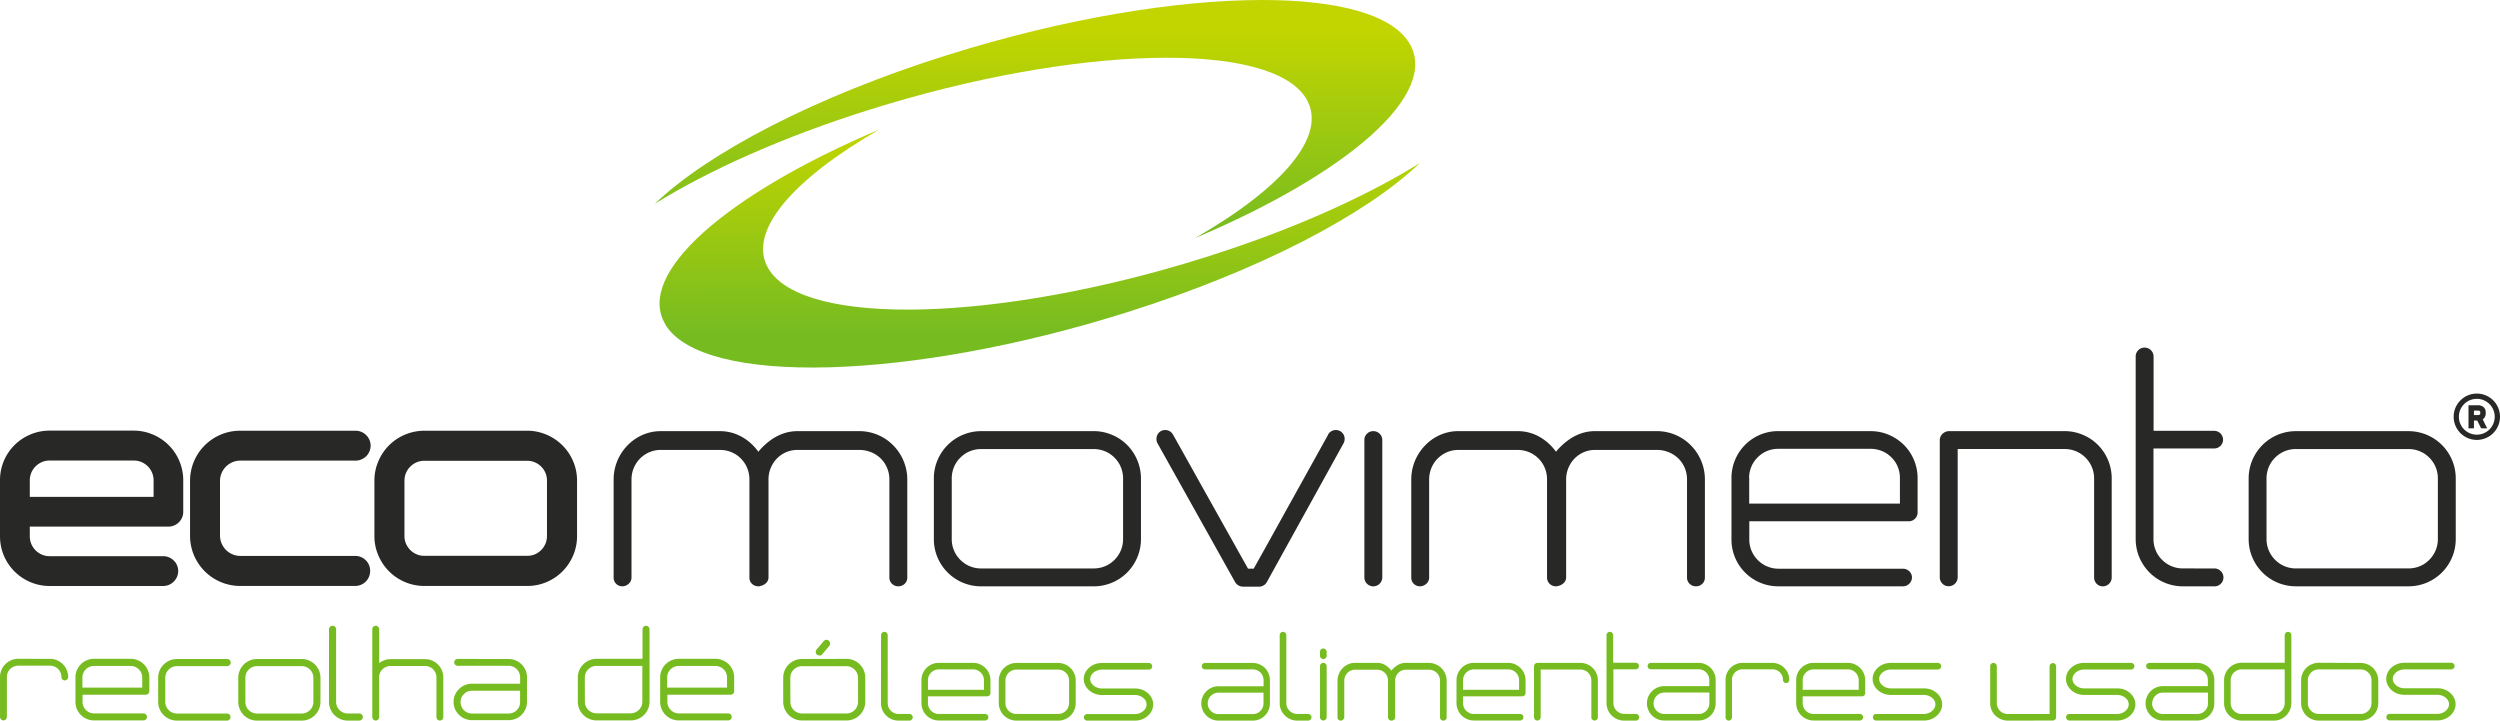
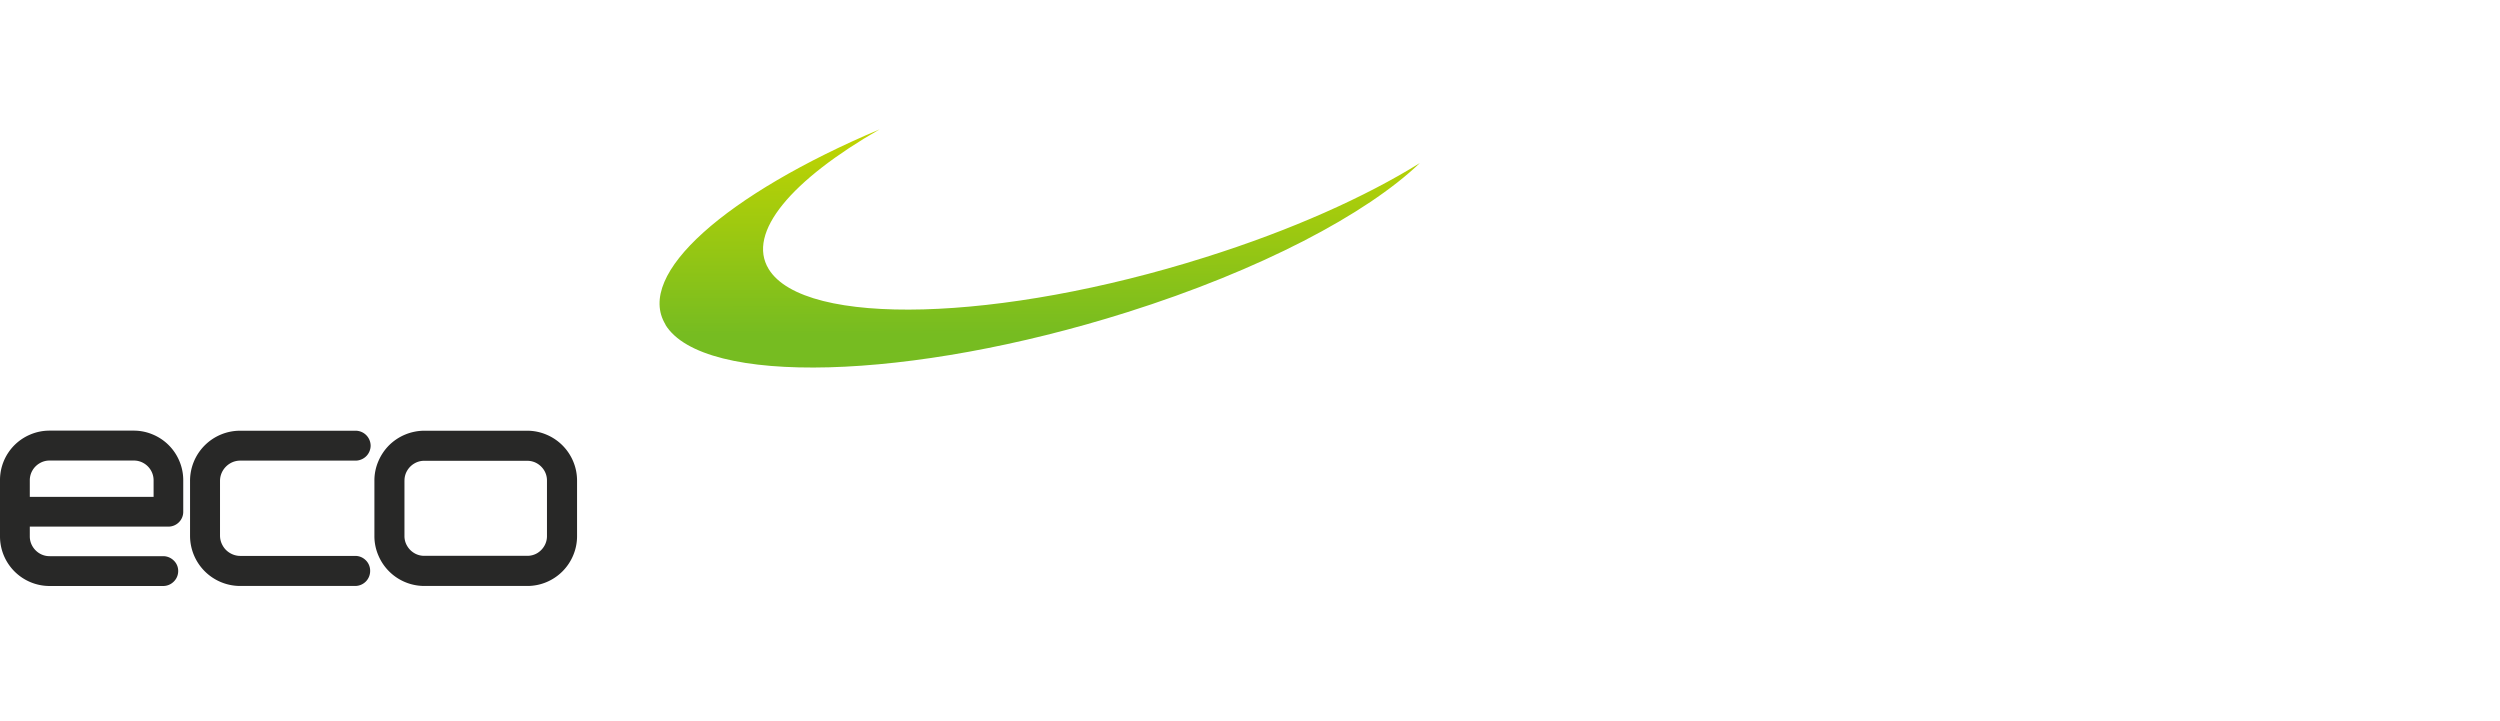
<svg xmlns="http://www.w3.org/2000/svg" xmlns:ns1="http://sodipodi.sourceforge.net/DTD/sodipodi-0.dtd" xmlns:ns2="http://www.inkscape.org/namespaces/inkscape" xmlns:xlink="http://www.w3.org/1999/xlink" id="Layer_1" data-name="Layer 1" viewBox="0 0 875.05 252.238" version="1.1" ns1:docname="logo.svg" width="875.05" height="252.238" ns2:version="1.2.1 (9c6d41e410, 2022-07-14)">
  <ns1:namedview id="namedview37" pagecolor="#505050" bordercolor="#ffffff" borderopacity="1" ns2:showpageshadow="0" ns2:pageopacity="0" ns2:pagecheckerboard="true" ns2:deskcolor="#505050" showgrid="false" showborder="true" ns2:zoom="0.775" ns2:cx="416.12903" ns2:cy="310.96774" ns2:window-width="1920" ns2:window-height="1017" ns2:window-x="-8" ns2:window-y="-8" ns2:window-maximized="1" ns2:current-layer="Layer_1" />
  <defs id="defs16">
    <style id="style2">.cls-1{fill:none;}.cls-2{fill:#76bc21;}.cls-3,.cls-4{fill:#282827;}.cls-3{fill-rule:evenodd;}.cls-5{clip-path:url(#clip-path);}.cls-6{fill:url(#linear-gradient);}.cls-7{clip-path:url(#clip-path-2);}.cls-8{fill:url(#linear-gradient-2);}</style>
    <clipPath id="clip-path">
      <path class="cls-1" d="m 434.19,433.13 c -46.62,14.66 -83.79,34.2 -102.54,52.11 19.08,-11.83 45,-23.47 75.19,-32.94 71.89,-22.62 140.31,-24.38 152.8,-3.94 7.82,12.8 -8.17,31.29 -38.89,48.87 53.69,-22.67 85.82,-50.58 75,-68.27 -6.16,-10.08 -25.22,-15.06 -51.53,-15.06 -30,0 -69.51,6.49 -110,19.23" id="path4" />
    </clipPath>
    <linearGradient id="linear-gradient" x1="282.13" y1="695.47" x2="286.73" y2="695.47" gradientTransform="matrix(0,-15.56,-15.56,0,11288.13,4886.12)" gradientUnits="userSpaceOnUse">
      <stop offset="0" stop-color="#76bc21" id="stop7" />
      <stop offset="1" stop-color="#c2d500" id="stop9" />
    </linearGradient>
    <clipPath id="clip-path-2">
      <path class="cls-1" d="m 335.38,527.55 c 13.24,21.59 85.62,19.64 161.62,-4.36 46.6,-14.71 83.75,-34.3 102.47,-52.23 -19.06,11.85 -45,23.52 -75.14,33 -71.87,22.7 -140.28,24.55 -152.79,4.12 -7.84,-12.79 8.13,-31.29 38.83,-48.91 -53.67,22.73 -85.77,50.68 -74.94,68.35" id="path12" />
    </clipPath>
    <linearGradient id="linear-gradient-2" x1="280.41" y1="695.78" x2="285.02" y2="695.78" gradientTransform="matrix(0,-15.55,-15.55,0,11281.73,4891.29)" xlink:href="#linear-gradient" />
    <linearGradient ns2:collect="always" xlink:href="#linear-gradient" id="linearGradient143" gradientUnits="userSpaceOnUse" gradientTransform="matrix(0,-15.56,-15.56,0,11288.13,4886.12)" x1="282.13" y1="695.47" x2="286.73" y2="695.47" />
  </defs>
-   <path class="cls-2" d="m 290.13,224.26 a 1.26,1.26 0 0 0 -1.83,0.17 l -2.44,2.86 a 1.29,1.29 0 0 0 -0.29,0.6 1.33,1.33 0 0 0 0,0.66 1.23,1.23 0 0 0 0.37,0.56 1.49,1.49 0 0 0 0.61,0.29 1.38,1.38 0 0 0 0.67,0 1.17,1.17 0 0 0 0.55,-0.37 l 2.44,-2.86 a 1.42,1.42 0 0 0 0.32,-1 1.31,1.31 0 0 0 -0.44,-0.89 m -13.47,12.93 a 3.92,3.92 0 0 1 0.55,-2 4,4 0 0 1 1.47,-1.46 3.84,3.84 0 0 1 2,-0.56 h 15.67 a 3.84,3.84 0 0 1 2,0.56 4.11,4.11 0 0 1 1.47,1.46 4,4 0 0 1 0.55,2 v 8.45 a 4,4 0 0 1 -0.55,2.05 4.11,4.11 0 0 1 -1.47,1.46 4,4 0 0 1 -2,0.56 h -15.59 a 4.12,4.12 0 0 1 -3.51,-2 3.93,3.93 0 0 1 -0.55,-2.05 z m 4.06,-6.55 a 6.34,6.34 0 0 0 -2.54,0.52 6.52,6.52 0 0 0 -4,6 v 8.45 a 6.74,6.74 0 0 0 0.51,2.55 6.59,6.59 0 0 0 6,4 h 15.67 a 6.57,6.57 0 0 0 4.63,-1.93 6.57,6.57 0 0 0 1.92,-4.63 v -8.45 a 6.48,6.48 0 0 0 -0.52,-2.54 6.79,6.79 0 0 0 -1.4,-2.09 6.67,6.67 0 0 0 -2.09,-1.4 6.34,6.34 0 0 0 -2.54,-0.52 z m -47.16,6.44 a 4,4 0 0 1 0.55,-2 4.31,4.31 0 0 1 1.46,-1.45 4.05,4.05 0 0 1 2,-0.55 h 12.89 a 4.11,4.11 0 0 1 2.05,0.55 4.31,4.31 0 0 1 1.46,1.45 4.21,4.21 0 0 1 0.55,2 v 3.58 h -20.96 z m 4.06,-6.5 a 6.14,6.14 0 0 0 -2.54,0.52 6.31,6.31 0 0 0 -2.07,1.38 6.44,6.44 0 0 0 -1.39,2.08 6.2,6.2 0 0 0 -0.51,2.52 v 8.55 a 6.25,6.25 0 0 0 0.51,2.53 6.54,6.54 0 0 0 1.39,2.08 6.51,6.51 0 0 0 4.61,1.9 h 17.28 a 1.25,1.25 0 0 0 0.87,-0.36 1.19,1.19 0 0 0 0.38,-0.88 1.17,1.17 0 0 0 -0.38,-0.86 1.24,1.24 0 0 0 -0.87,-0.35 h -17.25 a 4.05,4.05 0 0 1 -2,-0.55 4.28,4.28 0 0 1 -1.46,-1.47 4,4 0 0 1 -0.55,-2 v -2.53 h 22.13 a 1.18,1.18 0 0 0 0.88,-0.36 1.16,1.16 0 0 0 0.36,-0.88 v -4.82 a 6.37,6.37 0 0 0 -0.51,-2.52 6.46,6.46 0 0 0 -1.4,-2.08 6.36,6.36 0 0 0 -2.08,-1.38 6,6 0 0 0 -2.51,-0.52 z m -32.88,6.55 a 4.05,4.05 0 0 1 2,-3.5 3.9,3.9 0 0 1 2,-0.56 h 16.13 v 12.51 a 3.94,3.94 0 0 1 -0.57,2.05 4,4 0 0 1 -1.46,1.46 4.17,4.17 0 0 1 -2.08,0.56 h -12 a 4.09,4.09 0 0 1 -2,-0.56 4.08,4.08 0 0 1 -2,-3.51 z m 20.2,-16.91 v 10.36 h -16.1 a 6.39,6.39 0 0 0 -2.55,0.52 6.57,6.57 0 0 0 -2.08,1.4 6.51,6.51 0 0 0 -1.92,4.63 v 8.45 a 6.74,6.74 0 0 0 0.51,2.55 6.49,6.49 0 0 0 1.41,2.08 6.52,6.52 0 0 0 4.63,1.93 h 12 a 6.55,6.55 0 0 0 2.54,-0.52 6.64,6.64 0 0 0 2.09,-1.41 6.46,6.46 0 0 0 1.4,-2.08 6.56,6.56 0 0 0 0.52,-2.55 v -25.32 a 1.23,1.23 0 0 0 -1.25,-1.24 1.1,1.1 0 0 0 -0.84,0.36 1.17,1.17 0 0 0 -0.35,0.88 m -63.72,25.49 a 3.9,3.9 0 0 1 0.54,-2 4,4 0 0 1 3.48,-2 h 16.83 v 4 a 3.93,3.93 0 0 1 -0.54,2 4.16,4.16 0 0 1 -1.43,1.43 4.05,4.05 0 0 1 -2,0.54 h -12.88 a 4,4 0 0 1 -2,-0.54 4.08,4.08 0 0 1 -1.43,-1.43 3.93,3.93 0 0 1 -0.54,-2 m -1,-15.13 a 1.21,1.21 0 0 0 -0.88,0.35 1.22,1.22 0 0 0 -0.36,0.85 1.21,1.21 0 0 0 1.24,1.2 h 17.83 a 4,4 0 0 1 2,0.55 4.08,4.08 0 0 1 1.45,1.44 4,4 0 0 1 0.55,2 v 2.28 h -16.82 a 6.4,6.4 0 0 0 -2.52,0.5 6.64,6.64 0 0 0 -2.05,1.37 6.39,6.39 0 0 0 -1.38,2 6.11,6.11 0 0 0 -0.52,2.5 6.26,6.26 0 0 0 0.51,2.49 6.16,6.16 0 0 0 1.37,2 6.37,6.37 0 0 0 4.55,1.9 h 12.89 a 6.52,6.52 0 0 0 2.49,-0.51 6.4,6.4 0 0 0 3.39,-3.42 6.24,6.24 0 0 0 0.5,-2.5 v -8.54 a 6.32,6.32 0 0 0 -0.5,-2.51 6.43,6.43 0 0 0 -5.92,-3.92 z m -27.53,6.46 a 3.94,3.94 0 0 1 2,-3.44 4,4 0 0 1 2,-0.54 h 12.1 a 4,4 0 0 1 2,0.54 3.94,3.94 0 0 1 1.42,1.42 3.81,3.81 0 0 1 0.55,2 V 251 a 1.24,1.24 0 0 0 0.36,0.86 1.2,1.2 0 0 0 1.69,0 1.24,1.24 0 0 0 0.36,-0.86 v -13.9 a 6.35,6.35 0 0 0 -0.51,-2.5 6.26,6.26 0 0 0 -1.37,-2 6.18,6.18 0 0 0 -2,-1.37 6,6 0 0 0 -2.49,-0.52 h -12.1 a 6,6 0 0 0 -2.13,0.38 6.85,6.85 0 0 0 -1.85,1 v -11.85 a 1.15,1.15 0 0 0 -0.36,-0.85 1.12,1.12 0 0 0 -0.84,-0.35 1.19,1.19 0 0 0 -0.86,0.35 1.22,1.22 0 0 0 -0.35,0.85 v 30.75 a 1.2,1.2 0 0 0 1.21,1.21 1.21,1.21 0 0 0 1.2,-1.21 z m -17.54,8.57 a 6.75,6.75 0 0 0 0.52,2.55 6.57,6.57 0 0 0 6,4 h 4.11 a 1.26,1.26 0 0 0 0.86,-0.38 1.24,1.24 0 0 0 0.38,-0.86 1.27,1.27 0 0 0 -0.38,-0.88 1.25,1.25 0 0 0 -0.86,-0.37 h -4.11 a 4.05,4.05 0 0 1 -2,-0.56 3.93,3.93 0 0 1 -1.46,-1.46 4,4 0 0 1 -0.56,-2.05 v -25.38 a 1.23,1.23 0 0 0 -0.37,-0.88 1.19,1.19 0 0 0 -0.87,-0.36 1.15,1.15 0 0 0 -0.88,0.36 1.19,1.19 0 0 0 -0.37,0.88 z m -29.26,-8.45 a 4.08,4.08 0 0 1 0.55,-2.05 4.14,4.14 0 0 1 1.46,-1.45 3.9,3.9 0 0 1 2.05,-0.56 h 15.67 a 3.9,3.9 0 0 1 2.05,0.56 4.06,4.06 0 0 1 1.46,1.45 4,4 0 0 1 0.55,2.05 v 8.45 a 3.93,3.93 0 0 1 -0.55,2.05 4,4 0 0 1 -1.46,1.46 4.09,4.09 0 0 1 -2.05,0.56 H 89.95 a 4.08,4.08 0 0 1 -3.51,-2 4,4 0 0 1 -0.55,-2.05 z m 4.06,-6.55 a 6.37,6.37 0 0 0 -2.54,0.52 6.51,6.51 0 0 0 -2.09,1.4 6.62,6.62 0 0 0 -1.4,2.09 6.48,6.48 0 0 0 -0.52,2.54 v 8.45 a 6.56,6.56 0 0 0 0.52,2.55 6.46,6.46 0 0 0 1.4,2.08 6.57,6.57 0 0 0 4.63,1.93 h 15.67 a 6.57,6.57 0 0 0 6.55,-6.56 v -8.45 a 6.48,6.48 0 0 0 -0.52,-2.54 6.62,6.62 0 0 0 -1.4,-2.09 6.51,6.51 0 0 0 -2.09,-1.4 6.34,6.34 0 0 0 -2.54,-0.52 z m -28,0 a 6.53,6.53 0 0 0 -2.58,0.52 6.88,6.88 0 0 0 -2.09,1.41 6.51,6.51 0 0 0 -1.92,4.66 v 8.37 a 6.51,6.51 0 0 0 1.92,4.67 6.88,6.88 0 0 0 2.09,1.41 6.71,6.71 0 0 0 2.58,0.52 h 17.5 a 1.25,1.25 0 0 0 0.88,-2.13 1.21,1.21 0 0 0 -0.88,-0.36 h -17.5 a 4.2,4.2 0 0 1 -2.08,-0.56 4.09,4.09 0 0 1 -1.46,-1.46 4,4 0 0 1 -0.56,-2.09 v -8.37 a 3.92,3.92 0 0 1 0.57,-2.08 4.11,4.11 0 0 1 1.47,-1.46 3.91,3.91 0 0 1 2.06,-0.56 h 17.57 a 1.28,1.28 0 0 0 1.25,-1.25 1.29,1.29 0 0 0 -0.37,-0.88 1.21,1.21 0 0 0 -0.88,-0.36 z m -33.1,6.43 a 4.11,4.11 0 0 1 0.55,-2 4.25,4.25 0 0 1 1.47,-1.45 4,4 0 0 1 2,-0.55 h 12.85 a 4.15,4.15 0 0 1 2.06,0.55 4.28,4.28 0 0 1 1.45,1.45 4,4 0 0 1 0.55,2 v 3.58 h -20.93 z m 4.06,-6.5 a 6.13,6.13 0 0 0 -2.53,0.52 6.21,6.21 0 0 0 -2.07,1.38 6.46,6.46 0 0 0 -1.4,2.08 6.37,6.37 0 0 0 -0.5,2.52 v 8.55 a 6.42,6.42 0 0 0 0.5,2.53 6.5,6.5 0 0 0 3.47,3.47 6.64,6.64 0 0 0 2.53,0.51 h 17.29 a 1.27,1.27 0 0 0 0.87,-0.36 1.22,1.22 0 0 0 0.37,-0.88 1.19,1.19 0 0 0 -0.37,-0.86 1.26,1.26 0 0 0 -0.87,-0.35 h -17.29 a 4,4 0 0 1 -2,-0.55 4.22,4.22 0 0 1 -1.47,-1.47 4,4 0 0 1 -0.55,-2 v -2.53 h 22.13 a 1.22,1.22 0 0 0 0.89,-0.36 1.24,1.24 0 0 0 0.36,-0.88 v -4.82 a 6.38,6.38 0 0 0 -0.52,-2.52 6.31,6.31 0 0 0 -1.4,-2.08 6.42,6.42 0 0 0 -2.07,-1.38 6.08,6.08 0 0 0 -2.52,-0.52 z m -26.57,0 a 6,6 0 0 0 -2.46,0.51 6.16,6.16 0 0 0 -2,1.36 6.25,6.25 0 0 0 -1.87,4.47 v 14 a 1.28,1.28 0 0 0 0.35,0.86 1.21,1.21 0 0 0 1.7,0 1.19,1.19 0 0 0 0.35,-0.86 v -14 a 3.94,3.94 0 0 1 2,-3.41 4,4 0 0 1 2,-0.53 H 17.52 a 4.12,4.12 0 0 1 2,0.53 3.9,3.9 0 0 1 1.43,1.42 3.8,3.8 0 0 1 0.54,2 1.26,1.26 0 0 0 0.35,0.86 1.2,1.2 0 0 0 0.81,0.35 1.21,1.21 0 0 0 1.21,-1.21 6.51,6.51 0 0 0 -0.5,-2.46 6.41,6.41 0 0 0 -3.37,-3.37 6,6 0 0 0 -2.48,-0.51 z m 835.25,1.38 a 7.32,7.32 0 0 0 -2.49,0.44 6.8,6.8 0 0 0 -2,1.21 5.71,5.71 0 0 0 -1.37,1.78 5.15,5.15 0 0 0 -0.51,2.2 5,5 0 0 0 0.51,2.17 5.56,5.56 0 0 0 1.37,1.77 6.59,6.59 0 0 0 2,1.21 7.57,7.57 0 0 0 2.49,0.44 h 11.57 a 4.49,4.49 0 0 1 2,0.46 3.88,3.88 0 0 1 1.48,1.18 2.81,2.81 0 0 1 0.56,1.66 2.86,2.86 0 0 1 -0.56,1.66 4,4 0 0 1 -1.48,1.23 4.37,4.37 0 0 1 -2,0.48 h -16.76 a 1.13,1.13 0 0 0 -1.13,1.12 1.14,1.14 0 0 0 0.33,0.83 1.11,1.11 0 0 0 0.8,0.34 h 16.76 a 6.92,6.92 0 0 0 2.48,-0.46 6.8,6.8 0 0 0 2,-1.22 5.68,5.68 0 0 0 1.36,-1.81 5,5 0 0 0 0.51,-2.17 5.07,5.07 0 0 0 -0.51,-2.19 5.42,5.42 0 0 0 -1.36,-1.77 6.55,6.55 0 0 0 -2,-1.2 7.14,7.14 0 0 0 -2.48,-0.43 h -11.57 a 4.74,4.74 0 0 1 -2,-0.46 3.86,3.86 0 0 1 -1.49,-1.19 2.64,2.64 0 0 1 0,-3.3 3.77,3.77 0 0 1 1.49,-1.19 4.74,4.74 0 0 1 2,-0.46 h 16.42 a 1.2,1.2 0 0 0 0.81,-0.35 1.15,1.15 0 0 0 0.35,-0.81 1.14,1.14 0 0 0 -0.35,-0.82 1.16,1.16 0 0 0 -0.81,-0.35 z m -33.79,6.13 a 3.83,3.83 0 0 1 0.51,-1.92 4,4 0 0 1 1.37,-1.36 3.78,3.78 0 0 1 1.92,-0.52 h 14.67 a 3.83,3.83 0 0 1 1.92,0.52 3.74,3.74 0 0 1 1.88,3.28 v 7.99 a 3.86,3.86 0 0 1 -0.51,1.91 3.91,3.91 0 0 1 -1.37,1.37 3.83,3.83 0 0 1 -1.92,0.52 h -14.67 a 3.78,3.78 0 0 1 -1.92,-0.52 3.91,3.91 0 0 1 -1.37,-1.37 3.76,3.76 0 0 1 -0.51,-1.91 z m 3.8,-6.13 a 6.05,6.05 0 0 0 -2.37,0.49 6,6 0 0 0 -2,1.31 6.2,6.2 0 0 0 -1.31,1.95 6,6 0 0 0 -0.49,2.38 v 7.99 a 5.93,5.93 0 0 0 0.49,2.38 6.2,6.2 0 0 0 1.31,1.95 6.32,6.32 0 0 0 2,1.32 6.23,6.23 0 0 0 2.37,0.48 h 14.67 a 6.32,6.32 0 0 0 2.38,-0.48 6.4,6.4 0 0 0 2,-1.32 6,6 0 0 0 1.31,-1.95 6.1,6.1 0 0 0 0.49,-2.38 v -7.92 a 6.14,6.14 0 0 0 -0.49,-2.38 6.1,6.1 0 0 0 -3.26,-3.26 6.14,6.14 0 0 0 -2.38,-0.49 z m -30.81,6.13 a 3.78,3.78 0 0 1 1.89,-3.28 3.78,3.78 0 0 1 1.92,-0.52 h 15.09 v 11.79 a 3.79,3.79 0 0 1 -1.9,3.28 3.83,3.83 0 0 1 -1.94,0.52 h -11.25 a 3.78,3.78 0 0 1 -1.92,-0.52 3.81,3.81 0 0 1 -1.89,-3.28 z m 18.9,-15.82 v 9.69 h -15.09 a 6.24,6.24 0 0 0 -4.34,1.8 6.37,6.37 0 0 0 -1.31,1.95 6,6 0 0 0 -0.48,2.38 v 7.99 a 5.92,5.92 0 0 0 0.48,2.38 6.37,6.37 0 0 0 1.31,1.95 6.44,6.44 0 0 0 2,1.32 6.24,6.24 0 0 0 2.38,0.48 h 11.25 a 6.28,6.28 0 0 0 2.38,-0.48 6.4,6.4 0 0 0 1.95,-1.32 6.2,6.2 0 0 0 1.31,-1.95 6.1,6.1 0 0 0 0.49,-2.38 v -23.77 a 1.13,1.13 0 0 0 -0.34,-0.83 1.07,1.07 0 0 0 -0.83,-0.34 1,1 0 0 0 -0.79,0.34 1.12,1.12 0 0 0 -0.33,0.83 m -46.41,23.85 a 3.82,3.82 0 0 1 0.51,-1.89 4,4 0 0 1 1.34,-1.35 3.78,3.78 0 0 1 1.92,-0.52 h 15.75 v 3.76 a 3.76,3.76 0 0 1 -0.51,1.89 3.85,3.85 0 0 1 -1.33,1.33 3.58,3.58 0 0 1 -1.88,0.51 h -12.11 a 3.56,3.56 0 0 1 -1.88,-0.51 3.88,3.88 0 0 1 -1.34,-1.33 3.76,3.76 0 0 1 -0.51,-1.89 m -0.93,-14.16 a 1.22,1.22 0 0 0 -0.83,0.33 1.12,1.12 0 0 0 -0.33,0.8 1.1,1.1 0 0 0 0.33,0.79 1.17,1.17 0 0 0 0.83,0.33 h 16.69 a 3.57,3.57 0 0 1 1.88,0.52 3.67,3.67 0 0 1 1.37,1.34 3.81,3.81 0 0 1 0.51,1.91 v 2.13 h -15.75 a 6.17,6.17 0 0 0 -2.36,0.47 6,6 0 0 0 -1.92,1.29 5.89,5.89 0 0 0 -1.3,1.91 6,6 0 0 0 -0.48,2.34 6.17,6.17 0 0 0 0.47,2.33 6,6 0 0 0 1.3,1.92 6.09,6.09 0 0 0 1.9,1.29 6,6 0 0 0 2.35,0.48 h 12.07 a 6.1,6.1 0 0 0 2.33,-0.47 6,6 0 0 0 1.89,-1.29 5.68,5.68 0 0 0 1.28,-1.91 6,6 0 0 0 0.47,-2.35 v -8.14 a 6.08,6.08 0 0 0 -0.47,-2.35 6.21,6.21 0 0 0 -1.28,-1.92 6.13,6.13 0 0 0 -4.26,-1.75 z m -22.85,0 a 7.24,7.24 0 0 0 -2.49,0.44 6.72,6.72 0 0 0 -2,1.21 5.86,5.86 0 0 0 -1.37,1.78 5.15,5.15 0 0 0 -0.51,2.2 5,5 0 0 0 0.51,2.17 5.7,5.7 0 0 0 1.37,1.77 6.53,6.53 0 0 0 2,1.21 7.48,7.48 0 0 0 2.49,0.44 h 11.56 a 4.56,4.56 0 0 1 2,0.46 3.92,3.92 0 0 1 1.47,1.18 2.75,2.75 0 0 1 0.56,1.66 2.79,2.79 0 0 1 -0.56,1.66 4,4 0 0 1 -1.47,1.23 4.45,4.45 0 0 1 -2,0.48 h -16.76 a 1.13,1.13 0 0 0 -1.13,1.12 1.18,1.18 0 0 0 0.33,0.83 1.15,1.15 0 0 0 0.8,0.34 h 16.76 a 7,7 0 0 0 2.49,-0.46 6.58,6.58 0 0 0 2,-1.22 5.74,5.74 0 0 0 1.38,-1.81 5,5 0 0 0 0.5,-2.17 5.06,5.06 0 0 0 -0.5,-2.19 5.48,5.48 0 0 0 -1.38,-1.77 6.34,6.34 0 0 0 -2,-1.2 7.23,7.23 0 0 0 -2.49,-0.43 h -11.54 a 4.78,4.78 0 0 1 -2.05,-0.46 3.94,3.94 0 0 1 -1.49,-1.19 2.64,2.64 0 0 1 0,-3.3 3.84,3.84 0 0 1 1.49,-1.19 4.78,4.78 0 0 1 2.05,-0.46 h 16.41 a 1.18,1.18 0 0 0 0.81,-0.35 1.12,1.12 0 0 0 0,-1.63 1.14,1.14 0 0 0 -0.81,-0.35 z m -10.98,20.18 a 1.19,1.19 0 0 0 0.83,-0.35 1.23,1.23 0 0 0 0.33,-0.82 v -17.81 a 1.19,1.19 0 0 0 -0.33,-0.81 1.15,1.15 0 0 0 -0.83,-0.31 1.1,1.1 0 0 0 -0.8,0.35 1.19,1.19 0 0 0 -0.33,0.81 c 0,1.29 0,2.59 0,3.91 0,1.32 0,2.58 0,3.82 0,1.24 0,2.4 0,3.48 v 2.84 c 0,0.81 0,1.44 0,1.9 v 0.7 h -14.67 a 3.81,3.81 0 0 1 -3.8,-3.8 v -12.92 a 1.18,1.18 0 0 0 -0.35,-0.82 1.14,1.14 0 0 0 -1.64,0 1.12,1.12 0 0 0 -0.33,0.82 v 12.91 a 5.92,5.92 0 0 0 0.48,2.38 6.2,6.2 0 0 0 1.31,1.95 6.44,6.44 0 0 0 2,1.32 6.23,6.23 0 0 0 2.37,0.48 z m -56.69,-20.18 a 7.3,7.3 0 0 0 -2.5,0.44 6.8,6.8 0 0 0 -2,1.21 5.86,5.86 0 0 0 -1.37,1.78 5,5 0 0 0 -0.5,2.2 4.9,4.9 0 0 0 0.5,2.17 5.7,5.7 0 0 0 1.37,1.77 6.59,6.59 0 0 0 2,1.21 7.54,7.54 0 0 0 2.5,0.44 h 11.56 a 4.56,4.56 0 0 1 2,0.46 3.92,3.92 0 0 1 1.47,1.18 2.82,2.82 0 0 1 0.57,1.66 2.87,2.87 0 0 1 -0.57,1.66 4,4 0 0 1 -1.47,1.23 4.45,4.45 0 0 1 -2,0.48 h -16.72 a 1.1,1.1 0 0 0 -0.8,0.33 1.14,1.14 0 0 0 -0.33,0.79 1.18,1.18 0 0 0 0.33,0.83 1.11,1.11 0 0 0 0.8,0.34 h 16.76 a 7,7 0 0 0 2.49,-0.46 6.75,6.75 0 0 0 2,-1.22 5.86,5.86 0 0 0 1.37,-1.81 4.87,4.87 0 0 0 0.5,-2.17 4.92,4.92 0 0 0 -0.5,-2.19 5.59,5.59 0 0 0 -1.37,-1.77 6.5,6.5 0 0 0 -2,-1.2 7.23,7.23 0 0 0 -2.49,-0.43 h -11.56 a 4.78,4.78 0 0 1 -2.05,-0.46 3.94,3.94 0 0 1 -1.49,-1.19 2.64,2.64 0 0 1 0,-3.3 3.84,3.84 0 0 1 1.49,-1.19 4.78,4.78 0 0 1 2.05,-0.46 h 16.41 a 1.25,1.25 0 0 0 0.82,-0.35 1.2,1.2 0 0 0 0.35,-0.81 1.18,1.18 0 0 0 -0.35,-0.82 1.2,1.2 0 0 0 -0.82,-0.35 z m -30.85,6.08 a 3.72,3.72 0 0 1 1.89,-3.28 3.77,3.77 0 0 1 1.91,-0.52 h 12 a 3.8,3.8 0 0 1 3.29,1.88 3.94,3.94 0 0 1 0.52,1.92 v 3.34 h -19.6 v -3.34 z m 3.8,-6.09 a 6,6 0 0 0 -2.36,0.48 6.17,6.17 0 0 0 -1.95,1.3 6.12,6.12 0 0 0 -1.78,4.31 v 8 a 6,6 0 0 0 0.48,2.37 6,6 0 0 0 1.3,1.94 6.17,6.17 0 0 0 1.95,1.3 6,6 0 0 0 2.36,0.48 h 16.19 a 1.15,1.15 0 0 0 0.81,-0.34 1.11,1.11 0 0 0 0.35,-0.83 1.08,1.08 0 0 0 -0.35,-0.79 1.14,1.14 0 0 0 -0.81,-0.33 h -16.19 a 3.67,3.67 0 0 1 -1.91,-0.52 3.72,3.72 0 0 1 -1.89,-3.28 v -2.37 h 20.72 a 1.13,1.13 0 0 0 1.16,-1.16 v -4.47 a 6.08,6.08 0 0 0 -1.79,-4.31 6.12,6.12 0 0 0 -1.94,-1.3 6,6 0 0 0 -2.36,-0.48 z m -24.87,0 a 5.71,5.71 0 0 0 -2.3,0.48 5.77,5.77 0 0 0 -1.89,1.27 6,6 0 0 0 -1.28,1.89 5.87,5.87 0 0 0 -0.46,2.3 v 13.15 a 1.06,1.06 0 0 0 0.33,0.8 1.13,1.13 0 0 0 1.92,-0.8 v -13.14 a 3.65,3.65 0 0 1 1.83,-3.19 3.63,3.63 0 0 1 1.85,-0.5 h 10.45 a 3.74,3.74 0 0 1 1.87,0.5 3.69,3.69 0 0 1 1.34,1.32 3.58,3.58 0 0 1 0.5,1.87 1.16,1.16 0 0 0 0.33,0.79 1,1 0 0 0 0.76,0.33 1.11,1.11 0 0 0 1.12,-1.12 5.87,5.87 0 0 0 -0.46,-2.3 6,6 0 0 0 -5.46,-3.64 z m -31.12,14.16 a 3.82,3.82 0 0 1 0.51,-1.89 3.93,3.93 0 0 1 1.34,-1.35 3.81,3.81 0 0 1 1.92,-0.52 h 15.75 v 3.76 a 3.7,3.7 0 0 1 -1.85,3.22 3.51,3.51 0 0 1 -1.88,0.51 h -12.06 a 3.53,3.53 0 0 1 -1.88,-0.51 3.88,3.88 0 0 1 -1.34,-1.33 3.76,3.76 0 0 1 -0.51,-1.89 m -0.93,-14.16 a 1.22,1.22 0 0 0 -0.83,0.33 1.12,1.12 0 0 0 -0.33,0.8 1.1,1.1 0 0 0 0.33,0.79 1.17,1.17 0 0 0 0.83,0.33 h 16.66 a 3.65,3.65 0 0 1 1.89,0.52 3.62,3.62 0 0 1 1.35,1.34 3.72,3.72 0 0 1 0.52,1.91 v 2.13 h -15.76 a 6.12,6.12 0 0 0 -2.35,0.47 5.8,5.8 0 0 0 -1.92,1.29 5.94,5.94 0 0 0 -1.79,4.25 5.81,5.81 0 0 0 0.48,2.33 5.93,5.93 0 0 0 1.28,1.92 6.25,6.25 0 0 0 1.91,1.29 5.91,5.91 0 0 0 2.35,0.48 h 12.06 a 6,6 0 0 0 2.33,-0.47 5.92,5.92 0 0 0 1.9,-1.29 5.68,5.68 0 0 0 1.28,-1.91 5.87,5.87 0 0 0 0.47,-2.35 v -8.14 a 5.91,5.91 0 0 0 -0.47,-2.35 6.21,6.21 0 0 0 -1.28,-1.92 6,6 0 0 0 -1.91,-1.27 6,6 0 0 0 -2.35,-0.48 z m -9.34,17.86 a 3.77,3.77 0 0 1 -1.91,-0.52 3.83,3.83 0 0 1 -1.37,-1.37 3.77,3.77 0 0 1 -0.52,-1.91 v -11.8 h 7.8 a 1.13,1.13 0 0 0 0.82,-0.33 1.1,1.1 0 0 0 0.34,-0.79 1.16,1.16 0 0 0 -1.16,-1.17 h -7.88 v -9.65 a 1.14,1.14 0 0 0 -0.35,-0.83 1.09,1.09 0 0 0 -0.81,-0.34 1.11,1.11 0 0 0 -0.84,0.34 1.16,1.16 0 0 0 -0.33,0.83 v 23.77 a 6.1,6.1 0 0 0 0.49,2.38 6.17,6.17 0 0 0 1.3,1.95 6.57,6.57 0 0 0 2,1.32 6.24,6.24 0 0 0 2.38,0.48 h 4.11 a 1.15,1.15 0 0 0 0.83,-0.34 1.1,1.1 0 0 0 0.33,-0.83 1.12,1.12 0 0 0 -0.33,-0.81 1.15,1.15 0 0 0 -0.83,-0.35 z m -30.42,-17.85 a 1.27,1.27 0 0 0 -0.82,0.36 1.11,1.11 0 0 0 -0.34,0.81 v 17.84 a 1.11,1.11 0 0 0 0.34,0.83 1.12,1.12 0 0 0 0.82,0.34 1.18,1.18 0 0 0 1.17,-1.17 v -16.68 h 13.89 a 3.92,3.92 0 0 1 1.95,0.52 3.84,3.84 0 0 1 1.89,3.28 v 12.88 a 1.14,1.14 0 0 0 0.33,0.83 1.1,1.1 0 0 0 0.79,0.34 1.16,1.16 0 0 0 1.17,-1.17 v -12.88 a 6.13,6.13 0 0 0 -0.48,-2.38 6,6 0 0 0 -1.31,-1.95 6.1,6.1 0 0 0 -1.94,-1.31 6.2,6.2 0 0 0 -2.4,-0.49 z m -26,6.08 a 3.83,3.83 0 0 1 0.51,-1.92 3.87,3.87 0 0 1 3.29,-1.88 h 12 a 3.78,3.78 0 0 1 1.92,0.52 3.88,3.88 0 0 1 1.37,1.36 3.94,3.94 0 0 1 0.52,1.92 v 3.34 h -19.61 z m 3.8,-6.09 a 6.08,6.08 0 0 0 -4.31,1.78 5.91,5.91 0 0 0 -1.3,1.94 6.05,6.05 0 0 0 -0.49,2.37 v 8 a 6.05,6.05 0 0 0 0.49,2.37 5.81,5.81 0 0 0 1.3,1.94 6.08,6.08 0 0 0 4.31,1.78 h 16.18 a 1.15,1.15 0 0 0 0.81,-0.34 1.11,1.11 0 0 0 0.35,-0.83 1.08,1.08 0 0 0 -0.35,-0.79 1.14,1.14 0 0 0 -0.81,-0.33 h -16.18 a 3.62,3.62 0 0 1 -1.91,-0.52 3.75,3.75 0 0 1 -1.38,-1.36 3.83,3.83 0 0 1 -0.51,-1.92 v -2.37 h 20.71 a 1.14,1.14 0 0 0 0.83,-0.33 1.18,1.18 0 0 0 0.34,-0.83 v -4.47 a 6.19,6.19 0 0 0 -1.79,-4.31 6.48,6.48 0 0 0 -1.94,-1.3 6,6 0 0 0 -2.37,-0.48 z m -23.87,0 a 5.88,5.88 0 0 0 -1.92,0.35 6.55,6.55 0 0 0 -1.69,1 8.11,8.11 0 0 0 -1.43,1.38 6.92,6.92 0 0 0 -1.32,-1.38 6.28,6.28 0 0 0 -1.67,-1 6.15,6.15 0 0 0 -2,-0.35 h -7.75 a 6,6 0 0 0 -4.3,1.86 6.43,6.43 0 0 0 -1.8,4.43 v 12.8 a 1.13,1.13 0 0 0 1.13,1.13 1.18,1.18 0 0 0 0.58,-0.16 1.06,1.06 0 0 0 0.44,-0.4 1,1 0 0 0 0.22,-0.57 v -12.79 a 3.89,3.89 0 0 1 0.52,-2 3.77,3.77 0 0 1 1.35,-1.37 3.64,3.64 0 0 1 1.9,-0.52 h 7.75 a 3.73,3.73 0 0 1 1.94,0.52 3.77,3.77 0 0 1 1.35,1.37 3.88,3.88 0 0 1 0.51,2 v 12.79 a 1.12,1.12 0 0 0 0.35,0.8 1.15,1.15 0 0 0 0.82,0.33 h 0.11 a 0.1,0.1 0 0 0 0.08,0 1.49,1.49 0 0 0 0.79,-0.37 1,1 0 0 0 0.34,-0.72 v -12.83 a 4,4 0 0 1 0.51,-2 3.88,3.88 0 0 1 1.33,-1.37 3.59,3.59 0 0 1 1.88,-0.52 h 8.08 a 3.93,3.93 0 0 1 2,0.52 3.7,3.7 0 0 1 1.38,1.37 3.8,3.8 0 0 1 0.53,2 v 12.79 a 1.1,1.1 0 0 0 0.33,0.8 1.18,1.18 0 0 0 0.83,0.33 1.15,1.15 0 0 0 0.82,-0.33 1.07,1.07 0 0 0 0.34,-0.8 v -12.79 a 6.27,6.27 0 0 0 -1.81,-4.43 6.11,6.11 0 0 0 -2,-1.35 6.28,6.28 0 0 0 -2.45,-0.51 z m -30,-2.48 a 1.19,1.19 0 0 0 0.33,0.81 1.15,1.15 0 0 0 1.65,0 1.16,1.16 0 0 0 0.35,-0.81 v -1.36 a 1.11,1.11 0 0 0 -0.35,-0.82 1.16,1.16 0 0 0 -2,0.82 z m 1.16,2.48 a 1.2,1.2 0 0 0 -0.83,0.33 1.16,1.16 0 0 0 -0.33,0.8 v 17.88 a 1.18,1.18 0 0 0 0.33,0.83 1.16,1.16 0 0 0 0.83,0.34 1.17,1.17 0 0 0 0.82,-0.34 1.15,1.15 0 0 0 0.35,-0.83 v -17.87 a 1.14,1.14 0 0 0 -0.35,-0.8 1.21,1.21 0 0 0 -0.82,-0.33 m -15.27,14.08 a 5.92,5.92 0 0 0 0.48,2.38 6.06,6.06 0 0 0 1.32,1.95 6.08,6.08 0 0 0 4.33,1.8 h 3.84 a 1.18,1.18 0 0 0 0.81,-0.35 1.16,1.16 0 0 0 0.35,-0.82 1.14,1.14 0 0 0 -0.35,-0.81 1.18,1.18 0 0 0 -0.81,-0.35 h -3.84 a 3.85,3.85 0 0 1 -3.29,-1.89 3.87,3.87 0 0 1 -0.52,-1.91 v -23.77 a 1.16,1.16 0 0 0 -1.15,-1.17 1.14,1.14 0 0 0 -1.17,1.17 z m -25.19,0.11 a 3.72,3.72 0 0 1 0.52,-1.89 3.77,3.77 0 0 1 1.34,-1.35 3.71,3.71 0 0 1 1.9,-0.52 h 15.76 v 3.76 a 3.76,3.76 0 0 1 -0.51,1.89 3.85,3.85 0 0 1 -1.33,1.33 3.58,3.58 0 0 1 -1.88,0.51 h -12.07 a 3.59,3.59 0 0 1 -1.89,-0.51 3.82,3.82 0 0 1 -1.32,-1.33 3.67,3.67 0 0 1 -0.52,-1.89 m -0.93,-14.16 a 1.17,1.17 0 0 0 -0.82,0.33 1.05,1.05 0 0 0 -0.34,0.8 1,1 0 0 0 0.34,0.79 1.13,1.13 0 0 0 0.82,0.33 h 16.72 a 3.57,3.57 0 0 1 1.88,0.52 3.5,3.5 0 0 1 1.36,1.34 3.81,3.81 0 0 1 0.52,1.91 v 2.13 h -15.76 a 6.2,6.2 0 0 0 -2.35,0.47 6.12,6.12 0 0 0 -1.92,1.29 5.92,5.92 0 0 0 -1.77,4.25 5.81,5.81 0 0 0 0.47,2.33 6,6 0 0 0 1.29,1.92 6.09,6.09 0 0 0 1.9,1.29 6,6 0 0 0 2.35,0.48 h 12.03 a 6,6 0 0 0 2.32,-0.47 5.82,5.82 0 0 0 1.9,-1.29 5.68,5.68 0 0 0 1.28,-1.91 6.05,6.05 0 0 0 0.48,-2.35 v -8.14 a 6.09,6.09 0 0 0 -0.48,-2.35 6.21,6.21 0 0 0 -1.28,-1.92 6,6 0 0 0 -1.91,-1.27 5.91,5.91 0 0 0 -2.35,-0.48 z m -36.08,0 a 7.28,7.28 0 0 0 -2.49,0.44 6.56,6.56 0 0 0 -2,1.21 5.74,5.74 0 0 0 -1.38,1.78 5,5 0 0 0 -0.5,2.2 4.9,4.9 0 0 0 0.5,2.17 5.59,5.59 0 0 0 1.38,1.77 6.37,6.37 0 0 0 2,1.21 7.53,7.53 0 0 0 2.49,0.44 h 11.56 a 4.49,4.49 0 0 1 2,0.46 3.88,3.88 0 0 1 1.48,1.18 2.75,2.75 0 0 1 0.56,1.66 2.79,2.79 0 0 1 -0.56,1.66 4,4 0 0 1 -1.48,1.23 4.37,4.37 0 0 1 -2,0.48 h -16.76 a 1.13,1.13 0 0 0 -1.13,1.12 1.18,1.18 0 0 0 0.33,0.83 1.15,1.15 0 0 0 0.8,0.34 h 16.76 a 7,7 0 0 0 2.49,-0.46 6.75,6.75 0 0 0 2,-1.22 5.86,5.86 0 0 0 1.37,-1.81 4.87,4.87 0 0 0 0.5,-2.17 4.92,4.92 0 0 0 -0.5,-2.19 5.59,5.59 0 0 0 -1.37,-1.77 6.5,6.5 0 0 0 -2,-1.2 7.23,7.23 0 0 0 -2.49,-0.43 h -11.56 a 4.78,4.78 0 0 1 -2.05,-0.46 3.94,3.94 0 0 1 -1.49,-1.19 2.64,2.64 0 0 1 0,-3.3 3.84,3.84 0 0 1 1.49,-1.19 4.78,4.78 0 0 1 2.05,-0.46 h 16.41 a 1.18,1.18 0 0 0 0.81,-0.35 1.12,1.12 0 0 0 0,-1.63 1.14,1.14 0 0 0 -0.81,-0.35 z m -33.8,6.13 a 3.83,3.83 0 0 1 0.52,-1.92 3.88,3.88 0 0 1 1.37,-1.36 3.78,3.78 0 0 1 1.92,-0.52 h 14.66 a 3.78,3.78 0 0 1 1.92,0.52 3.88,3.88 0 0 1 1.37,1.36 3.83,3.83 0 0 1 0.51,1.92 v 7.92 a 3.76,3.76 0 0 1 -0.51,1.91 3.83,3.83 0 0 1 -1.37,1.37 3.78,3.78 0 0 1 -1.92,0.52 h -14.66 a 3.78,3.78 0 0 1 -1.92,-0.52 3.83,3.83 0 0 1 -1.37,-1.37 3.77,3.77 0 0 1 -0.52,-1.91 z m 3.81,-6.13 a 6.24,6.24 0 0 0 -4.34,1.8 6.19,6.19 0 0 0 -1.8,4.33 v 7.92 a 6.1,6.1 0 0 0 0.49,2.38 6.2,6.2 0 0 0 1.31,1.95 6.44,6.44 0 0 0 2,1.32 6.24,6.24 0 0 0 2.38,0.48 h 14.66 a 6.08,6.08 0 0 0 4.33,-1.8 6.08,6.08 0 0 0 1.76,-4.33 v -7.92 a 6.13,6.13 0 0 0 -0.48,-2.38 6.06,6.06 0 0 0 -1.32,-1.95 5.93,5.93 0 0 0 -1.95,-1.31 6.1,6.1 0 0 0 -2.38,-0.49 z m -30.93,6.05 a 3.74,3.74 0 0 1 0.52,-1.92 3.83,3.83 0 0 1 3.28,-1.88 h 12 a 3.81,3.81 0 0 1 1.92,0.52 3.88,3.88 0 0 1 1.37,1.36 3.94,3.94 0 0 1 0.52,1.92 v 3.34 h -19.6 v -3.34 z m 3.8,-6.09 a 6,6 0 0 0 -2.37,0.48 6,6 0 0 0 -3.24,3.24 6,6 0 0 0 -0.47,2.37 v 8 a 6,6 0 0 0 0.48,2.37 6.12,6.12 0 0 0 1.3,1.94 6.24,6.24 0 0 0 1.94,1.3 6,6 0 0 0 2.37,0.48 h 16.18 a 1.12,1.12 0 0 0 0.81,-0.34 1,1 0 0 0 0.35,-0.83 1,1 0 0 0 -0.35,-0.79 1.11,1.11 0 0 0 -0.81,-0.33 h -16.19 a 3.67,3.67 0 0 1 -1.91,-0.52 3.8,3.8 0 0 1 -1.37,-1.36 3.74,3.74 0 0 1 -0.52,-1.92 v -2.37 h 20.72 a 1.15,1.15 0 0 0 0.83,-0.33 1.13,1.13 0 0 0 0.33,-0.83 v -4.47 a 6.08,6.08 0 0 0 -1.79,-4.31 6.19,6.19 0 0 0 -1.93,-1.3 6,6 0 0 0 -2.37,-0.48 z m -20.25,14.09 a 6.09,6.09 0 0 0 0.48,2.38 6.22,6.22 0 0 0 1.32,1.95 6.4,6.4 0 0 0 1.95,1.32 6.28,6.28 0 0 0 2.38,0.48 h 3.84 a 1.16,1.16 0 0 0 0.81,-0.35 1.2,1.2 0 0 0 0.35,-0.82 1.18,1.18 0 0 0 -0.35,-0.81 1.16,1.16 0 0 0 -0.81,-0.35 h -3.8 a 3.81,3.81 0 0 1 -1.92,-0.52 3.91,3.91 0 0 1 -1.37,-1.37 3.86,3.86 0 0 1 -0.51,-1.91 v -23.77 a 1.14,1.14 0 0 0 -0.35,-0.83 1.17,1.17 0 0 0 -1.65,0 1.08,1.08 0 0 0 -0.33,0.83 z" id="path18" />
  <path class="cls-3" d="m 141.57,168.22 v 19.44 a 6.64,6.64 0 0 0 0.95,3.44 7,7 0 0 0 2.52,2.52 6.68,6.68 0 0 0 3.48,0.93 h 36 a 6.76,6.76 0 0 0 3.51,-0.93 7.13,7.13 0 0 0 2.49,-2.52 6.75,6.75 0 0 0 0.93,-3.48 v -19.4 a 6.79,6.79 0 0 0 -0.93,-3.49 7.18,7.18 0 0 0 -2.51,-2.51 6.79,6.79 0 0 0 -3.49,-0.93 h -36 a 6.72,6.72 0 0 0 -3.48,0.93 7,7 0 0 0 -2.52,2.51 6.7,6.7 0 0 0 -0.94,3.49 m -131.14,5.7 h 43.32 v -1.51 c 0,-1.42 0,-2.84 0,-4.27 a 6.83,6.83 0 0 0 -0.94,-3.5 6.94,6.94 0 0 0 -2.51,-2.51 6.78,6.78 0 0 0 -3.48,-0.93 h -29.44 a 6.73,6.73 0 0 0 -3.49,0.93 6.92,6.92 0 0 0 -2.53,2.51 6.83,6.83 0 0 0 -0.94,3.5 v 5.78 z M 148.52,150.76 h 36 a 17.22,17.22 0 0 1 6.79,1.39 17.44,17.44 0 0 1 9.29,9.28 17.21,17.21 0 0 1 1.38,6.79 v 19.44 a 17.18,17.18 0 0 1 -1.38,6.79 17.41,17.41 0 0 1 -9.29,9.29 17.22,17.22 0 0 1 -6.79,1.36 h -36 a 17.47,17.47 0 0 1 -16.08,-10.68 17,17 0 0 1 -1.39,-6.79 v -19.41 a 17,17 0 0 1 1.39,-6.79 17.81,17.81 0 0 1 3.72,-5.55 17.63,17.63 0 0 1 12.36,-5.12 m -20.49,45.34 a 5.15,5.15 0 0 1 1.53,3.69 v 0.08 a 5.24,5.24 0 0 1 -5.21,5.23 H 84.08 a 17.56,17.56 0 0 1 -17.56,-17.54 V 168.3 a 17.53,17.53 0 0 1 17.56,-17.54 h 40.44 a 5.28,5.28 0 0 1 5.21,5.17 v 0.17 a 5.29,5.29 0 0 1 -1.55,3.59 v 0 a 5.39,5.39 0 0 1 -3.58,1.54 H 84.08 a 6.85,6.85 0 0 0 -3.51,0.95 7.3,7.3 0 0 0 -2.56,2.53 7,7 0 0 0 -1,3.55 v 19.22 a 7,7 0 0 0 1,3.59 6.84,6.84 0 0 0 2.5,2.51 7,7 0 0 0 3.57,1 h 40.27 a 5.14,5.14 0 0 1 3.68,1.53 M 10.43,184.33 v 3.39 a 6.77,6.77 0 0 0 0.94,3.49 7.05,7.05 0 0 0 2.53,2.53 6.71,6.71 0 0 0 3.46,0.93 h 39.8 a 5.28,5.28 0 0 1 3.61,1.48 5,5 0 0 1 1.6,3.63 v 0.12 a 5.12,5.12 0 0 1 -1.58,3.7 5.21,5.21 0 0 1 -3.63,1.51 h -39.8 A 17.36,17.36 0 0 1 1.8908416e-4,187.74 V 168.1 A 17.26,17.26 0 0 1 10.59,152.1 a 17.14,17.14 0 0 1 6.77,-1.37 h 29.46 a 17,17 0 0 1 6.7,1.37 17.28,17.28 0 0 1 9.24,9.22 17.16,17.16 0 0 1 1.38,6.78 v 11 a 5.12,5.12 0 0 1 -1.5,3.68 5.2,5.2 0 0 1 -3.72,1.55 z" id="path20" />
-   <path class="cls-4" d="m 793.33,167.41 a 10.24,10.24 0 0 1 1.4,-5.17 10.66,10.66 0 0 1 3.69,-3.68 10.19,10.19 0 0 1 5.15,-1.38 h 39.49 a 10.35,10.35 0 0 1 5.17,1.38 10.77,10.77 0 0 1 3.67,3.68 10.24,10.24 0 0 1 1.4,5.17 v 21.31 a 10.14,10.14 0 0 1 -1.4,5.15 10.57,10.57 0 0 1 -3.67,3.7 10.36,10.36 0 0 1 -5.17,1.39 h -39.49 a 10.2,10.2 0 0 1 -5.15,-1.39 10.46,10.46 0 0 1 -3.69,-3.7 10.14,10.14 0 0 1 -1.4,-5.15 z m 10.24,-16.5 a 16.55,16.55 0 0 0 -16.5,16.5 v 21.31 a 16.36,16.36 0 0 0 1.31,6.41 16.49,16.49 0 0 0 15.19,10.09 h 39.49 a 16.53,16.53 0 0 0 6.41,-1.3 16.49,16.49 0 0 0 8.79,-8.79 16.35,16.35 0 0 0 1.3,-6.41 v -21.31 a 16.52,16.52 0 0 0 -4.84,-11.66 16.59,16.59 0 0 0 -11.66,-4.84 z m -524.55,0 a 15.38,15.38 0 0 0 -5.17,0.94 17.81,17.81 0 0 0 -4.56,2.55 22.56,22.56 0 0 0 -3.85,3.72 18.41,18.41 0 0 0 -3.55,-3.72 16.72,16.72 0 0 0 -4.51,-2.55 16,16 0 0 0 -5.31,-0.94 h -20.89 a 15.8,15.8 0 0 0 -6.36,1.36 16.57,16.57 0 0 0 -5.21,3.66 17.15,17.15 0 0 0 -4.83,11.91 v 34.36 a 3,3 0 0 0 0.88,2.14 3,3 0 0 0 2.15,0.88 3.21,3.21 0 0 0 1.58,-0.41 3.18,3.18 0 0 0 1.18,-1.09 2.81,2.81 0 0 0 0.47,-1.52 v -34.37 a 10.39,10.39 0 0 1 1.4,-5.24 10.09,10.09 0 0 1 3.65,-3.69 9.86,9.86 0 0 1 5.09,-1.41 h 20.89 a 10.2,10.2 0 0 1 8.86,5.1 10.37,10.37 0 0 1 1.38,5.24 v 34.37 a 3,3 0 0 0 0.9,2.14 3.13,3.13 0 0 0 2.23,0.88 1.32,1.32 0 0 0 0.29,0 0.27,0.27 0 0 0 0.23,-0.08 4,4 0 0 0 2.11,-1 2.69,2.69 0 0 0 0.92,-1.93 v -34.38 a 10.37,10.37 0 0 1 1.38,-5.24 10.06,10.06 0 0 1 3.58,-3.69 9.81,9.81 0 0 1 5.07,-1.41 h 21.73 a 10.86,10.86 0 0 1 5.43,1.41 10,10 0 0 1 3.73,3.69 10.28,10.28 0 0 1 1.39,5.24 v 34.37 a 3,3 0 0 0 0.91,2.14 3.25,3.25 0 0 0 4.45,0 3,3 0 0 0 0.91,-2.14 v -34.37 a 17,17 0 0 0 -4.88,-11.91 16.45,16.45 0 0 0 -5.34,-3.66 16.82,16.82 0 0 0 -6.6,-1.36 z m 64.35,0 a 16.33,16.33 0 0 0 -6.41,1.32 16.08,16.08 0 0 0 -5.25,3.53 16.53,16.53 0 0 0 -3.54,5.26 16.09,16.09 0 0 0 -1.3,6.4 v 21.31 a 16.17,16.17 0 0 0 1.3,6.41 16.49,16.49 0 0 0 8.79,8.79 16.49,16.49 0 0 0 6.41,1.3 h 39.48 a 16.49,16.49 0 0 0 6.41,-1.3 16.4,16.4 0 0 0 8.79,-8.79 16.36,16.36 0 0 0 1.31,-6.41 v -21.32 a 16.64,16.64 0 0 0 -4.84,-11.66 16,16 0 0 0 -5.26,-3.53 16.33,16.33 0 0 0 -6.41,-1.32 z m -10.24,16.51 a 10.33,10.33 0 0 1 1.39,-5.17 10.83,10.83 0 0 1 3.69,-3.68 10.34,10.34 0 0 1 5.16,-1.39 h 39.48 a 10.47,10.47 0 0 1 5.18,1.39 10.77,10.77 0 0 1 3.67,3.68 10.24,10.24 0 0 1 1.4,5.17 v 21.31 a 10.11,10.11 0 0 1 -1.4,5.15 10.46,10.46 0 0 1 -3.67,3.69 10.27,10.27 0 0 1 -5.18,1.4 h -39.48 a 10.15,10.15 0 0 1 -5.16,-1.4 10.52,10.52 0 0 1 -3.69,-3.69 10.2,10.2 0 0 1 -1.39,-5.15 z m 131.73,-15.25 -9.11,16.42 c -2.59,4.68 -4.84,8.7 -6.7,12.06 -1.86,3.36 -3.41,6.16 -4.65,8.39 -1.24,2.23 -2.22,4 -3,5.38 -0.78,1.38 -1.3,2.35 -1.67,3 -0.37,0.65 -0.62,1.12 -0.75,1.33 -0.13,0.21 -0.17,0.31 -0.15,0.29 h -2 c 0,0 -0.05,-0.08 -0.16,-0.29 -0.11,-0.21 -0.36,-0.67 -0.74,-1.33 -0.38,-0.66 -0.94,-1.68 -1.69,-3 l -3,-5.38 q -1.89,-3.34 -4.71,-8.39 -2.82,-5.05 -6.75,-12.06 -3.91,-7.05 -9.18,-16.42 a 3.11,3.11 0 0 0 -1.86,-1.53 3.23,3.23 0 0 0 -2.42,0.27 3.1,3.1 0 0 0 -1.43,1.87 3.34,3.34 0 0 0 0.28,2.42 l 27.16,48.57 a 3.19,3.19 0 0 0 2.72,1.57 h 5.64 a 3.06,3.06 0 0 0 1.6,-0.44 2.87,2.87 0 0 0 1.11,-1.13 l 26.85,-48.57 a 3.3,3.3 0 0 0 0.3,-2.42 3.17,3.17 0 0 0 -1.45,-1.87 3.23,3.23 0 0 0 -2.42,-0.27 3.11,3.11 0 0 0 -1.86,1.53 m 15.87,-1.26 a 3.09,3.09 0 0 0 -2.22,0.9 2.94,2.94 0 0 0 -0.91,2.14 v 48.15 a 3.11,3.11 0 0 0 3.13,3.13 3.11,3.11 0 0 0 2.2,-0.91 3.15,3.15 0 0 0 0.94,-2.22 v -48.16 a 3.05,3.05 0 0 0 -0.94,-2.14 3.19,3.19 0 0 0 -2.2,-0.9 m 77.52,0 a 15.38,15.38 0 0 0 -5.17,0.94 17.64,17.64 0 0 0 -4.56,2.55 22.56,22.56 0 0 0 -3.85,3.72 18.46,18.46 0 0 0 -3.56,-3.72 16.67,16.67 0 0 0 -4.5,-2.55 16,16 0 0 0 -5.31,-0.94 h -20.9 a 15.84,15.84 0 0 0 -6.36,1.36 16.37,16.37 0 0 0 -5.19,3.66 17.1,17.1 0 0 0 -4.84,11.91 v 34.37 a 3,3 0 0 0 0.88,2.14 3,3 0 0 0 2.14,0.88 3.22,3.22 0 0 0 1.59,-0.41 3.37,3.37 0 0 0 1.19,-1.09 3,3 0 0 0 0.46,-1.52 v -34.37 a 10.48,10.48 0 0 1 1.39,-5.24 10.2,10.2 0 0 1 3.66,-3.69 9.85,9.85 0 0 1 5.08,-1.41 h 20.9 a 10.2,10.2 0 0 1 8.86,5.1 10.26,10.26 0 0 1 1.37,5.24 v 34.37 a 3.06,3.06 0 0 0 0.91,2.14 3.13,3.13 0 0 0 2.23,0.88 1.46,1.46 0 0 0 0.3,0 0.26,0.26 0 0 0 0.22,-0.08 4,4 0 0 0 2.11,-1 2.69,2.69 0 0 0 0.92,-1.93 v -34.38 a 10.37,10.37 0 0 1 1.38,-5.24 10,10 0 0 1 3.58,-3.69 9.79,9.79 0 0 1 5.07,-1.41 h 21.73 a 10.84,10.84 0 0 1 5.43,1.41 10,10 0 0 1 3.73,3.69 10.28,10.28 0 0 1 1.39,5.24 v 34.37 a 3,3 0 0 0 0.9,2.14 3.16,3.16 0 0 0 2.23,0.88 3.13,3.13 0 0 0 2.23,-0.88 3,3 0 0 0 0.9,-2.14 v -34.37 a 16.95,16.95 0 0 0 -4.87,-11.91 16.56,16.56 0 0 0 -5.34,-3.66 16.86,16.86 0 0 0 -6.6,-1.36 z m 64.24,0 a 16.3,16.3 0 0 0 -15.11,10 16.35,16.35 0 0 0 -1.29,6.39 v 21.52 a 16.35,16.35 0 0 0 16.47,16.41 h 43.56 a 3.08,3.08 0 0 0 2.2,-0.91 3,3 0 0 0 0.94,-2.22 2.91,2.91 0 0 0 -0.94,-2.14 3.19,3.19 0 0 0 -2.2,-0.89 h -43.56 a 10.2,10.2 0 0 1 -5.15,-1.39 10.36,10.36 0 0 1 -3.69,-3.69 10,10 0 0 1 -1.39,-5.15 v -6.37 h 55.77 a 3.09,3.09 0 0 0 3.14,-3.14 v -12 a 16.48,16.48 0 0 0 -4.82,-11.62 16.65,16.65 0 0 0 -5.23,-3.49 16,16 0 0 0 -6.35,-1.3 z m -10.23,16.41 a 10.13,10.13 0 0 1 1.39,-5.17 10.49,10.49 0 0 1 3.69,-3.68 10.2,10.2 0 0 1 5.22,-1.36 h 32.28 a 10.33,10.33 0 0 1 5.17,1.39 10.71,10.71 0 0 1 3.65,3.61 10.33,10.33 0 0 1 1.39,5.17 v 9 h -52.75 v -9 z m 69.88,-16.41 a 3.51,3.51 0 0 0 -2.23,1 3.07,3.07 0 0 0 -0.91,2.16 v 48 a 3.08,3.08 0 0 0 0.91,2.22 3,3 0 0 0 2.23,0.91 3.14,3.14 0 0 0 3.13,-3.13 v -44.89 h 37.41 a 10.25,10.25 0 0 1 8.92,5.07 10.15,10.15 0 0 1 1.42,5.17 v 34.69 a 3.1,3.1 0 0 0 0.88,2.22 2.94,2.94 0 0 0 2.14,0.91 3.11,3.11 0 0 0 3.14,-3.13 v -34.69 a 16.6,16.6 0 0 0 -4.8,-11.66 16.19,16.19 0 0 0 -5.25,-3.53 16.41,16.41 0 0 0 -6.45,-1.32 z m 81.9,48.06 a 10.11,10.11 0 0 1 -5.15,-1.4 10.46,10.46 0 0 1 -3.7,-3.69 10.2,10.2 0 0 1 -1.39,-5.15 v -31.75 h 21.21 a 3.15,3.15 0 0 0 2.23,-0.89 3,3 0 0 0 0.91,-2.14 3.11,3.11 0 0 0 -3.14,-3.14 h -21.17 v -26 a 3.14,3.14 0 0 0 -3.13,-3.13 3.06,3.06 0 0 0 -2.23,0.9 3.1,3.1 0 0 0 -0.91,2.23 v 63.93 a 16.54,16.54 0 0 0 1.31,6.41 17,17 0 0 0 3.54,5.26 16.73,16.73 0 0 0 5.25,3.53 16.53,16.53 0 0 0 6.41,1.3 h 11.07 a 3.11,3.11 0 0 0 3.14,-3.13 3.16,3.16 0 0 0 -3.14,-3.13 z" id="path22" />
-   <path class="cls-3" d="m 866.94,139.6 a 6.27,6.27 0 1 0 6.26,6.27 6.27,6.27 0 0 0 -6.26,-6.27 m 0,-1.84 a 8.11,8.11 0 1 1 -8.11,8.11 8.11,8.11 0 0 1 8.11,-8.11" id="path24" />
-   <path class="cls-3" d="m 865.93,145.28 h 1.43 a 0.9,0.9 0 0 0 0.61,-0.18 0.47,0.47 0 0 0 0.17,-0.42 v -0.37 a 0.5,0.5 0 0 0 -0.16,-0.42 1,1 0 0 0 -0.62,-0.18 h -1.43 z m 3.07,1.46 0.48,1 c 0.23,0.48 0.47,1 0.71,1.43 l 0.39,0.76 h -2.13 l -1.37,-2.73 h -1.15 v 2.73 h -1.91 v -8.08 h 3.34 a 2.87,2.87 0 0 1 1.93,0.64 2.36,2.36 0 0 1 0.76,1.84 v 0.37 a 2.48,2.48 0 0 1 -0.41,1.45 2.07,2.07 0 0 1 -0.64,0.61" id="path26" />
  <g class="cls-5" clip-path="url(#clip-path)" id="g30" transform="translate(-102.48,-413.9)">
-     <rect class="cls-6" x="331.65" y="413.9" width="274.93" height="83.32" id="rect28" style="fill:url(#linearGradient143)" />
-   </g>
+     </g>
  <g class="cls-7" clip-path="url(#clip-path-2)" id="g34" transform="translate(-102.48,-413.9)">
    <rect class="cls-8" x="324.54" y="459.14" width="274.92" height="89.87" transform="rotate(-0.07,449.881,491.383)" id="rect32" style="fill:url(#linear-gradient-2)" />
  </g>
</svg>